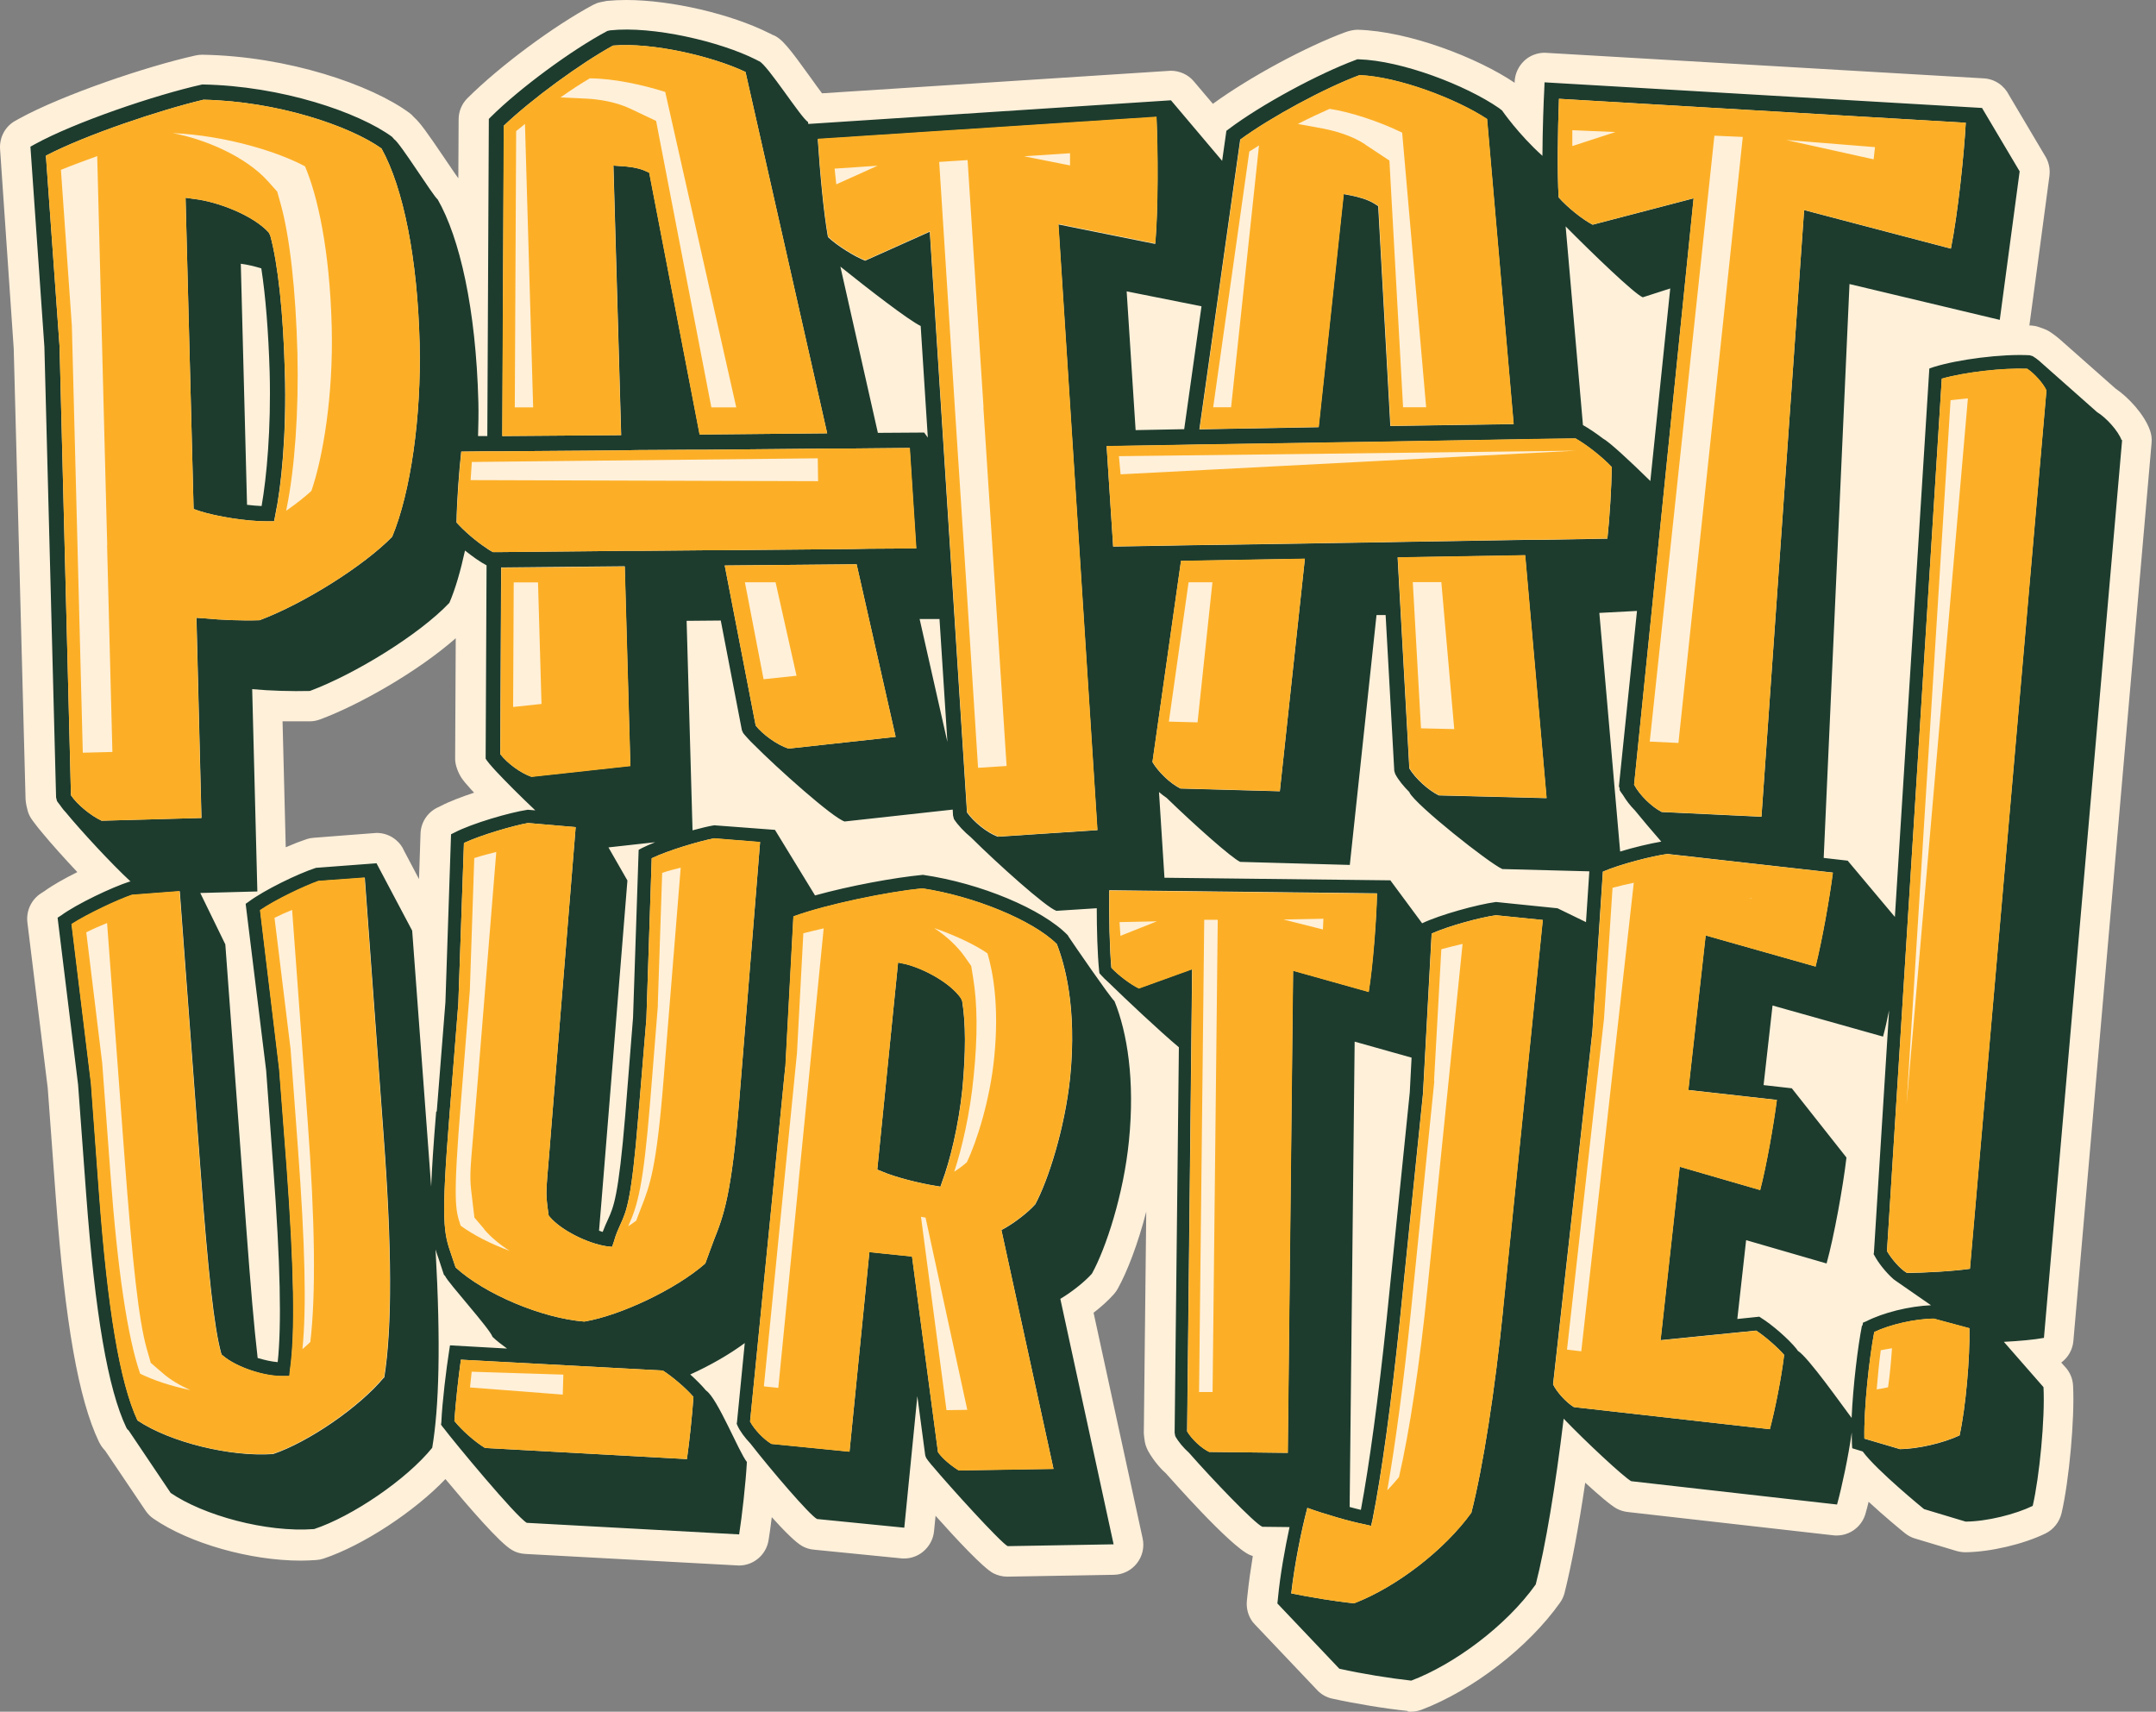
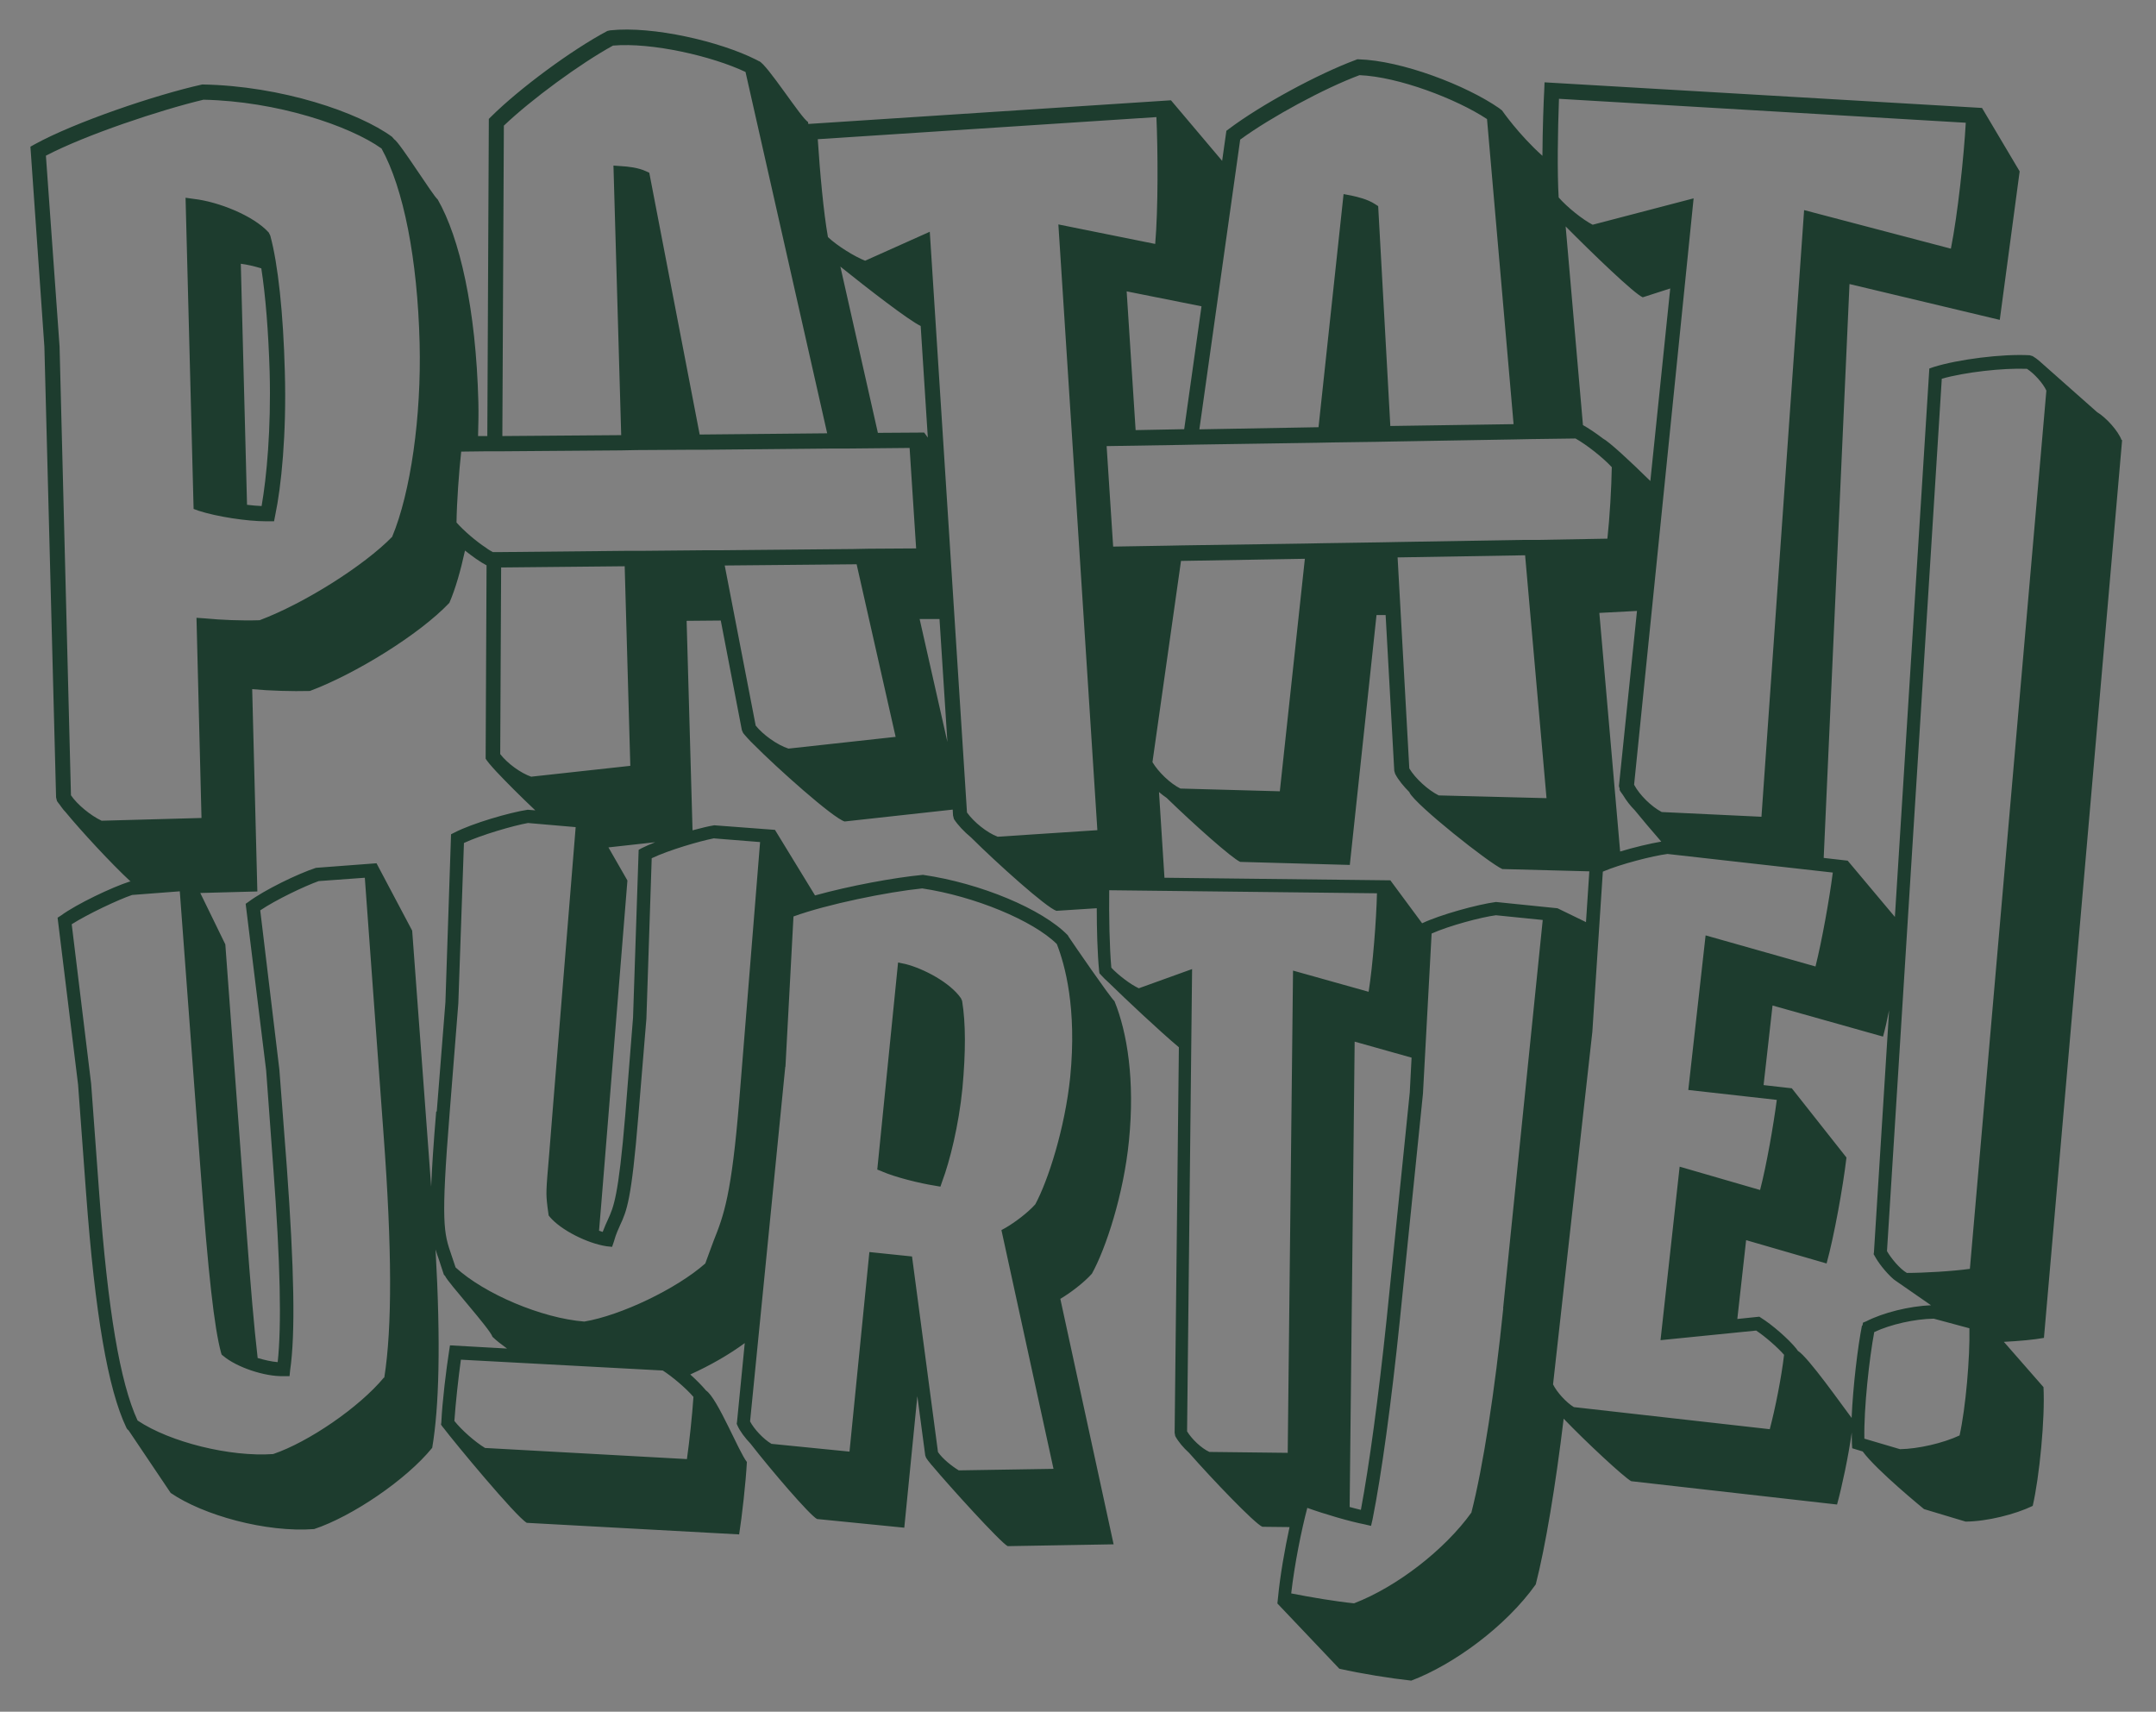
<svg xmlns="http://www.w3.org/2000/svg" width="359" height="285" viewBox="0 0 359 285" fill="none">
  <rect x="0" y="0" width="359" height="285" fill="#808080" stroke="none" />
-   <path d="M234.388 284.873C230.697 284.492 225.769 283.68 221.826 282.817C220.865 282.614 219.981 282.106 219.298 281.37L208.986 270.505C208.834 270.353 208.708 270.2 208.582 270.048C207.823 269.033 207.495 267.763 207.621 266.52L207.722 265.555C207.95 263.346 208.278 261.113 208.607 259.082C208.43 259.031 208.278 258.955 208.127 258.904C204.816 257.482 194.579 245.78 194.124 245.298C193.568 244.841 192.203 243.419 191.192 241.617C190.94 241.134 190.737 240.627 190.636 240.094C190.586 239.789 190.459 238.9 190.459 238.57L190.864 201.736C189.474 207.143 187.679 211.764 186.112 214.581C185.935 214.886 185.733 215.191 185.48 215.47C184.494 216.587 183.281 217.653 182.093 218.567L190.257 256.112C190.586 257.584 190.232 259.132 189.297 260.3C188.361 261.493 186.946 262.179 185.455 262.204C185.455 262.204 167.737 262.509 167.712 262.509C166.903 262.509 166.119 262.306 165.412 261.95C163.743 261.087 159.245 256.264 155.782 252.38L155.529 254.944C155.403 256.264 154.746 257.482 153.709 258.346C152.825 259.082 151.687 259.488 150.55 259.488C150.398 259.488 150.221 259.488 150.044 259.462L135.511 258.016C134.854 257.965 134.222 257.762 133.641 257.457C132.503 256.848 130.557 254.868 128.51 252.608C128.333 254.055 128.156 255.375 127.979 256.416C127.6 258.879 125.477 260.656 123.051 260.656C122.949 260.656 87.438 258.726 87.438 258.726C86.654 258.676 85.896 258.472 85.239 258.066C83.192 256.899 77.985 250.831 74.168 246.262C69.012 251.669 60.419 257.33 53.847 259.513C53.468 259.64 53.064 259.716 52.659 259.742C51.825 259.792 50.966 259.843 50.106 259.843C41.639 259.843 31.555 256.975 25.564 252.862C25.034 252.507 24.604 252.05 24.25 251.542L17.527 241.566C17.249 241.261 16.996 240.957 16.819 240.677C16.743 240.55 16.541 240.17 16.465 240.043C13.078 232.935 10.854 220.395 9.287 199.325L7.947 181.149L4.561 153.581C4.333 151.651 5.218 149.773 6.835 148.732L7.391 148.377C8.706 147.412 10.728 146.27 12.876 145.204C10.652 142.843 8.453 140.38 7.012 138.629C6.911 138.527 6.658 138.197 6.38 137.867C6.38 137.867 6.052 137.436 6.027 137.41C5.546 136.801 5.319 136.471 5.117 136.166C4.864 135.735 4.662 135.278 4.561 134.796L4.409 134.161C4.333 133.806 4.283 133.45 4.257 133.069L2.286 58.056L0.011 24.827C-0.115 22.898 0.845 21.07 2.513 20.131L3.246 19.724C10.425 15.79 24.402 11.043 32.54 9.24C32.894 9.164 33.248 9.113 33.627 9.113H33.703C47.983 9.342 61.834 14.14 68.153 18.785C68.431 18.988 68.709 19.242 68.936 19.521C69.973 20.435 71.135 22.085 73.992 26.299C74.952 27.695 75.811 29.015 76.317 29.675L76.367 19.877C76.367 18.557 76.898 17.287 77.808 16.373C83.318 10.89 92.341 4.239 98.761 0.812C99.165 0.609 99.57 0.432 100.025 0.355C100.202 0.305 100.859 0.178 101.036 0.152C102.072 0.051 103.159 0 104.296 0C111.753 0 121.761 2.335 128.106 5.534C128.282 5.61 128.459 5.686 128.611 5.788C130.153 6.321 131.467 8.047 135.031 12.997C135.713 13.937 136.345 14.85 136.876 15.536C136.876 15.536 194.756 11.779 194.933 11.779C196.374 11.779 197.814 12.388 198.775 13.53L201.96 17.287C208.101 12.819 217.428 7.793 224.025 5.356C224.581 5.153 225.415 4.95 226.021 4.95C234.666 5.179 246.14 9.672 252.207 13.784V13.607C252.257 12.261 252.864 10.992 253.849 10.078C254.759 9.24 255.973 8.783 257.211 8.783C257.312 8.783 330.332 13.048 330.332 13.048C332.177 13.149 333.744 14.267 334.528 15.84L340.594 26.071C341.175 27.035 341.403 28.178 341.251 29.32C341.251 29.32 337.94 54.147 337.915 54.197H338.243C338.648 54.223 339.027 54.299 339.406 54.426C339.785 54.553 340.695 54.858 341.023 55.061C341.63 55.416 342.287 55.898 342.97 56.482L352.246 64.682C354.419 66.154 357.048 68.997 357.983 71.612C358.236 72.297 358.337 73.033 358.261 73.769L345.244 223.263C345.118 224.735 344.36 226.03 343.222 226.868L343.955 227.68C344.714 228.543 345.143 229.609 345.194 230.752C345.472 236.21 344.537 246.516 343.273 251.948C342.919 253.421 341.933 254.665 340.594 255.325C336.878 257.127 331.419 258.396 327.299 258.447H327.248C326.768 258.447 326.288 258.371 325.808 258.244L318.882 256.162C318.25 255.985 317.669 255.655 317.164 255.249C316.38 254.614 313.726 252.431 311.148 250.045C310.971 250.73 310.82 251.39 310.643 251.974C310.036 254.182 308.039 255.655 305.84 255.655C305.663 255.655 305.461 255.655 305.284 255.629L271.011 251.745C270.354 251.669 269.722 251.466 269.166 251.161C268.155 250.603 266.158 248.877 263.959 246.871C262.873 254.258 261.659 260.656 260.522 265.2C260.37 265.783 260.118 266.367 259.739 266.875C254.481 274.287 245.231 281.421 236.713 284.67C236.157 284.873 235.55 285 234.944 285C234.767 285 234.615 285 234.438 284.975L234.388 284.873ZM69.77 146.346L70.023 138.806C70.074 136.979 71.135 135.303 72.778 134.491L73.41 134.186C74.8 133.45 76.822 132.689 78.945 131.978C78.945 131.978 78.465 131.47 78.44 131.445C77.606 130.531 77.075 129.871 76.847 129.515C76.291 128.678 75.786 127.383 75.786 126.368L75.887 106.263C69.568 111.822 59.787 117.381 53.266 119.793C52.76 119.971 52.204 120.098 51.648 120.098H49.424C48.641 120.098 47.832 120.098 47.048 120.098L47.579 141.066C48.868 140.507 50.056 140.05 51.042 139.72C51.421 139.593 51.8 139.517 52.204 139.492C52.204 139.492 62.491 138.68 62.719 138.68C63.932 138.68 65.069 139.111 65.954 139.873C66.535 140.355 66.99 140.964 67.293 141.675L69.745 146.32L69.77 146.346Z" fill="#FFF0DA" />
  <path d="M353.257 73.262C352.726 71.764 350.678 69.505 349.187 68.616L339.785 60.29C339.785 60.29 339.734 60.239 339.709 60.214C339.279 59.833 338.85 59.528 338.471 59.3L337.965 59.148C333.365 58.894 326.06 59.833 321.991 61.102L321.258 61.356L315.521 152.667L307.66 143.3L303.667 142.843L307.963 47.293L332.986 53.258L336.297 28.533L330.029 17.973L257.186 13.708L257.135 15.003C257.034 16.805 256.857 21.374 256.832 25.944C252.838 22.364 250.083 18.354 250.083 18.354C250.083 18.354 250.083 18.354 250.058 18.354L249.603 17.998C244.144 14.216 233.427 10.078 226.198 9.875H225.996L225.743 9.976C219.45 12.312 209.972 17.44 204.613 21.476L204.209 21.78L203.501 26.781L194.984 16.703H194.908L134.601 20.638L134.525 20.283C133.464 19.75 127.726 10.687 126.387 10.18C126.387 10.18 126.387 10.18 126.362 10.18L125.881 9.926C119.942 6.93 108.77 4.29 101.592 5.052L101.137 5.153C95.197 8.301 86.503 14.723 81.751 19.445L81.397 19.8L81.144 72.602H79.603C79.653 70.723 79.704 68.819 79.653 66.915C79.249 51.38 76.544 39.601 72.879 33.204C72.146 32.671 66.586 23.735 65.625 23.177L65.272 22.771C59.761 18.734 46.922 14.292 33.678 14.063C25.792 15.815 12.396 20.384 5.799 24.014L5.066 24.421L7.391 57.751L9.338 132.765L9.489 133.374C9.641 133.602 9.843 133.856 10.02 134.085C10.121 134.212 10.172 134.288 10.273 134.44C10.475 134.719 10.677 134.973 10.93 135.227C13.432 138.273 18.487 143.757 21.748 146.777H21.596C18.664 147.717 12.775 150.509 10.146 152.438L9.59 152.794L13.002 180.591L14.342 198.766C15.833 218.795 17.956 231.234 21.04 237.707L21.192 237.961L21.419 238.164L28.42 248.572C33.829 252.278 44.293 255.198 52.305 254.588C58.599 252.507 67.673 246.364 71.969 241.058C73.107 234.306 73.41 223.822 72.525 208.032C72.677 208.59 72.879 209.124 73.082 209.707C73.284 210.393 73.537 211.053 73.814 211.941L73.916 212.246L74.118 212.449C74.497 213.464 81.599 221.258 82.004 222.578C82.686 223.238 83.52 223.872 84.43 224.532L74.927 223.999L74.775 224.989C74.32 227.883 73.638 233.366 73.486 236.844L73.435 237.2L73.688 237.555C73.688 237.555 73.814 237.682 73.84 237.733C75.558 240.017 85.871 252.482 87.716 253.548L123.076 255.477C123.556 252.431 124.188 246.795 124.365 243.419C123.025 241.744 119.487 232.833 117.591 231.539L117.515 231.463C116.858 230.676 115.923 229.736 114.937 228.848C118.248 227.35 121.433 225.522 124.011 223.619L122.722 236.743L122.671 237.047L122.772 237.301C123.202 238.291 124.036 239.383 124.971 240.373C128.409 244.79 134.778 252.228 136.042 252.913L150.575 254.36L152.749 232.453L154.063 242.327L154.215 242.734C154.341 242.962 154.67 243.368 155.125 243.927C155.125 243.952 155.175 243.977 155.201 244.003C158.132 247.506 166.574 256.797 167.788 257.432L185.43 257.127L176.558 216.257C178.277 215.241 180.501 213.541 181.815 212.068C184.141 207.88 187.098 198.868 187.982 189.958C188.993 179.88 187.704 171.934 185.581 166.705C184.57 165.664 178.934 157.439 177.973 156.018L177.796 155.713C173.576 151.372 163.314 147.057 153.684 145.66C148.882 146.117 141.476 147.488 135.713 149.087L129.041 138.172L118.931 137.41C117.945 137.563 116.656 137.893 115.316 138.248L114.331 103.369L120.017 103.318L123.531 121.57L123.733 122.027C123.859 122.23 124.188 122.56 124.491 122.915C124.794 123.245 125.098 123.575 125.452 123.905C129.395 127.891 138.721 136.217 140.642 136.776L158.638 134.796L158.688 135.76L158.84 136.369C159.523 137.41 160.534 138.476 161.671 139.416C166.094 143.807 174.182 151.068 175.901 151.651L182.624 151.22C182.624 154.495 182.725 158.785 183.028 161.755L183.079 162.059C183.079 162.085 183.18 162.161 183.205 162.186L183.332 162.339C183.686 162.745 184.141 163.176 184.646 163.633C187.452 166.375 193.088 171.68 196.298 174.371L195.59 238.545L195.691 239.104C196.222 240.068 197.056 241.058 197.991 241.896C201.757 246.186 208.885 253.649 210.199 254.208L214.723 254.258C213.94 257.914 213.156 262.28 212.803 266.012L212.701 266.976L223.014 277.841C226.754 278.679 231.506 279.441 234.994 279.821C242.021 277.156 250.741 270.81 255.72 263.803C257.337 257.508 259.006 247.481 260.37 236.21C264.061 240.068 270.405 245.958 271.618 246.618L305.891 250.501C306.725 247.455 307.761 242.581 308.343 238.494C308.343 239.154 308.343 239.789 308.368 240.347L308.418 241.134L310.162 241.667C312.488 244.841 320.374 251.263 320.374 251.263L327.299 253.345C330.888 253.319 335.589 252.126 338.471 250.73C339.583 245.958 340.543 236.159 340.265 230.955L333.668 223.415C336.145 223.289 338.723 223.06 340.341 222.755L353.358 73.262H353.257ZM259.587 16.45L327.324 20.435C327.021 25.969 325.985 35.717 324.847 41.403L300.406 34.981L293.304 135.989L276.698 135.202C275.005 134.313 273.033 132.409 272.098 130.658L282.006 33.026L265.198 37.418C263.555 36.58 260.977 34.524 259.536 32.874C259.284 28.685 259.385 21.958 259.587 16.475V16.45ZM269.672 131.419V131.495C269.747 131.699 269.975 132.003 270.253 132.384C270.784 133.272 271.441 134.136 272.224 134.923C273.463 136.446 275.005 138.273 276.622 140.126C274.701 140.456 272.123 141.066 269.773 141.777L266.31 102.049L272.578 101.719L269.571 130.886L269.722 131.419H269.672ZM266.841 72.957C265.703 72.094 264.566 71.332 263.58 70.774L260.699 37.697C265.147 42.19 272.123 48.917 273.539 49.501L278.114 48.029L274.802 80.09C271.441 76.79 267.978 73.566 266.866 72.983L266.841 72.957ZM206.534 23.227C211.64 19.496 220.511 14.698 226.375 12.515C232.82 12.769 242.501 16.45 247.606 19.826L252.03 70.622L231.506 70.926L229.484 34.321L228.928 33.965C227.74 33.178 225.996 32.772 225.061 32.569L223.721 32.315L219.551 71.129L199.71 71.485L206.509 23.227H206.534ZM200.064 50.999L197.183 71.459L189.094 71.612L187.603 48.511L200.064 50.999ZM83.874 20.943C88.474 16.551 96.613 10.586 102.072 7.59C108.517 7.032 118.577 9.342 124.137 11.982L137.735 72.145L116.504 72.348L108.113 28.762L107.557 28.508C106.268 27.898 104.473 27.721 103.538 27.67L102.148 27.568L103.437 72.45L83.647 72.602L83.899 20.943H83.874ZM16.92 136.649C15.126 135.811 12.851 133.958 11.815 132.409L9.919 57.701L7.644 25.918C14.292 22.441 26.727 18.303 33.88 16.602C46.138 16.856 58.22 20.943 63.528 24.725C67.192 31.351 69.518 43.104 69.872 57.142C70.175 69.353 68.38 81.994 65.297 89.381C60.646 94.154 50.713 100.449 43.232 103.267C40.199 103.369 36.736 103.216 34.158 102.963L32.717 102.861L33.551 136.192L16.945 136.649H16.92ZM63.932 229.356C59.812 234.331 51.345 240.119 45.481 242.099C38.379 242.607 28.319 240.144 22.91 236.514C19.979 230.193 17.956 218.135 16.516 198.665L15.176 180.438L11.941 153.885C14.62 152.184 19.675 149.798 22 149.011L29.937 148.402L33.349 194.222C34.689 212.347 35.674 221.029 36.812 225.243L36.913 225.548L37.166 225.751C39.339 227.604 44.015 229.229 47.276 229.127H48.211L48.312 228.137C49.197 222.07 48.994 211.307 47.756 194.273L46.517 178.077L43.333 151.575C45.911 149.824 50.713 147.539 53.064 146.701L60.747 146.143L63.881 189.069C65.272 207.804 65.322 221.004 63.983 229.406L63.932 229.356ZM72.627 185.109C72.172 190.542 71.919 194.527 71.793 197.573L68.633 154.951L62.719 143.782V143.731L52.609 144.493C49.576 145.483 44.04 148.174 41.412 150.128L40.906 150.484L44.318 178.23L45.506 194.426C46.694 210.367 46.897 220.725 46.239 226.792C45.203 226.716 44.04 226.436 42.903 226.106C42.296 220.902 41.715 213.998 41.033 204.808L37.519 157.236L33.349 148.681L42.852 148.427L41.993 114.741C44.95 115.02 48.641 115.122 51.598 115.046C59.079 112.253 69.796 105.679 74.826 100.373C75.837 98.038 76.696 95.017 77.429 91.666C78.642 92.631 79.906 93.545 81.018 94.128L80.866 126.317L81.069 126.622C81.245 126.875 81.599 127.307 82.079 127.84C82.256 128.043 82.408 128.221 82.61 128.424C84.177 130.099 86.629 132.562 89.131 134.923L87.868 134.821C84.835 135.278 78.591 137.106 75.71 138.603L75.104 138.908L74.168 166.857L72.728 185.033L72.627 185.109ZM101.314 141.091L109.099 140.228C108.29 140.558 107.506 140.888 106.9 141.193L106.344 141.497L105.408 169.446L104.119 185.591C102.982 199.249 102.173 200.975 101.238 203.031C100.985 203.59 100.682 204.224 100.353 205.113C100.151 205.062 99.949 204.96 99.747 204.91C99.924 202.65 100.227 199.376 100.631 194.146L104.473 146.6L101.314 141.091ZM88.499 129.338C86.705 128.729 84.481 127.104 83.293 125.555L83.444 94.484L104.018 94.281L104.954 127.51L88.499 129.312V129.338ZM115.468 232.58C115.266 235.626 114.786 240.094 114.381 242.937L80.765 241.084C79.122 240.094 76.898 238.139 75.66 236.59C75.862 233.595 76.342 229.229 76.746 226.385L110.362 228.188C111.904 229.178 114.179 231.082 115.468 232.58ZM130.785 177.646L132.124 152.591C137.685 150.56 147.795 148.504 153.558 147.92C162.227 149.214 172.008 153.251 175.977 157.185C177.316 160.612 179.338 167.847 178.201 179.347C177.316 187.876 174.536 196.532 172.388 200.518C171.099 201.965 168.925 203.564 167.484 204.402L166.751 204.808L175.421 244.561L159.649 244.815C158.512 244.13 156.97 242.911 156.186 241.769L151.864 209.2L144.762 208.464L141.451 241.693L128.459 240.398C127.12 239.611 125.578 237.961 124.896 236.667L130.759 177.595L130.785 177.646ZM118.931 139.593L126.564 140.203L123.101 183.129C121.812 198.969 120.523 202.346 118.83 206.585C118.425 207.727 117.945 208.92 117.439 210.367C112.637 214.607 103.361 219.024 97.295 220.039C90.193 219.481 80.639 215.419 75.862 211.027C75.609 210.241 75.407 209.631 75.179 208.997C73.89 205.265 73.385 203.767 74.876 185.236L76.317 167.06L77.252 140.355C80.133 139.01 85.492 137.461 87.918 137.029L95.855 137.715L92.139 183.484C91.836 187.165 91.633 189.907 91.457 192.014C90.9 198.487 90.9 198.639 91.153 200.873L91.356 202.371L91.558 202.625C93.403 204.808 97.801 207.017 100.985 207.499L101.92 207.6L102.224 206.712C102.578 205.417 102.957 204.681 103.26 203.97C104.347 201.635 105.156 199.833 106.293 185.795L107.633 169.599L108.517 142.893C111.348 141.548 116.454 140.05 118.931 139.568V139.593ZM131.29 124.641C129.395 124.032 127.019 122.306 125.831 120.808L120.675 94.154L142.639 93.951L149.134 122.687L131.29 124.641ZM144.635 91.361L142.057 91.412L120.194 91.615H117.616L106.495 91.717H103.917L83.495 91.92H82.054C81.7 91.717 81.321 91.514 80.967 91.234C79.223 90.092 77.201 88.341 76.013 86.995C76.064 83.568 76.418 78.618 76.797 75.191L81.018 75.14H83.546L103.437 74.988L106.015 74.937L114.406 74.886H116.934L138.266 74.683H140.844L151.46 74.582L152.547 91.311L144.61 91.361H144.635ZM139.909 44.373C144.585 48.13 151.359 53.36 153.305 54.274L154.493 72.856L153.886 72.018L146.177 72.069L139.934 44.399L139.909 44.373ZM156.439 103.064L157.753 123.525L153.128 103.064H156.439ZM176.229 37.316L182.725 138.223L166.119 139.314C164.325 138.629 162.151 136.877 161.014 135.278L154.821 38.586L144.054 43.409C142.31 42.723 139.454 40.972 137.862 39.474C137.129 35.387 136.522 28.609 136.168 23.177L192.557 19.496C192.81 25.03 192.86 34.828 192.355 40.616L176.229 37.367V37.316ZM184.267 74.277L196.803 74.074L199.381 74.023L219.324 73.719L221.851 73.668L229.13 73.566L231.708 73.516L252.333 73.16L254.86 73.109L262.342 73.008C264.187 74.049 266.816 76.105 268.383 77.78C268.332 81.157 268.029 86.259 267.65 89.686L256.301 89.889H253.774L232.644 90.245L230.065 90.295L220.057 90.448L217.529 90.498L197.006 90.803L194.428 90.854L185.354 91.006L184.267 74.277ZM231.557 146.574L193.897 146.143L192.987 131.876C193.417 132.232 193.821 132.562 194.251 132.841C198.8 137.258 205.094 142.868 206.509 143.503L224.758 144.01L229.206 102.404H230.723L232.163 128.348L232.315 128.855C232.846 129.871 233.705 130.912 234.691 131.902V131.952C235.727 134.034 247.96 143.731 250.159 144.696L264.642 145.077L264.086 153.53L259.334 151.22C259.334 151.22 259.309 151.22 259.284 151.22L249.098 150.179C246.014 150.585 239.771 152.311 236.839 153.708H236.789L231.531 146.6L231.557 146.574ZM235.045 176.072L234.741 181.911L230.874 219.811C229.535 232.605 227.993 243.977 226.603 251.39C226.047 251.263 225.39 251.085 224.732 250.908L225.566 173.432L235.045 176.097V176.072ZM191.9 126.875L196.652 93.392L217.276 93.037L213.106 131.749L196.551 131.292C194.857 130.455 192.886 128.551 191.9 126.901V126.875ZM232.719 92.808L253.95 92.453L257.514 132.892L239.569 132.435C237.774 131.546 235.651 129.592 234.666 127.942L232.719 92.834V92.808ZM214.42 241.896L201.378 241.744C200.039 241.134 198.446 239.611 197.663 238.317L198.497 161.349L189.625 164.547C188.286 163.938 186.213 162.364 185.05 161.12C184.747 157.795 184.646 152.514 184.697 148.224L229.282 148.732C229.181 153.073 228.6 160.689 227.892 165.131L215.305 161.602L214.42 241.845V241.896ZM250.311 217.831C248.921 231.539 246.949 244.231 245.003 251.847C240.58 258.016 232.593 264.21 225.465 266.951C222.432 266.646 218.363 265.961 215.001 265.301C215.558 260.427 216.695 254.792 217.681 251.06C220.562 252.101 224.834 253.345 227.209 253.802L228.296 254.055L228.549 252.964C230.04 245.501 231.683 233.493 233.073 219.988L236.94 182.088L238.381 155.434C241.262 154.139 246.671 152.692 249.098 152.388L256.882 153.174L250.286 217.831H250.311ZM294.694 237.961L262.064 234.28C260.775 233.493 259.233 231.793 258.601 230.498L265.147 171.782L266.891 145.127C269.773 143.883 275.232 142.487 277.659 142.183L305.183 145.28C304.627 149.621 303.389 156.576 302.302 160.917L284.003 155.738L281.121 181.479L295.857 183.129C295.301 187.368 294.163 193.943 293.076 198.132L279.681 194.248L276.496 223.136L292.419 221.537C293.86 222.476 295.933 224.279 297.07 225.573C296.615 229.457 295.579 234.585 294.694 237.936V237.961ZM310.036 220.725C309.354 224.152 308.545 230.777 308.317 236.083C306.776 234.052 301.089 225.954 299.37 224.913L299.117 224.558C297.828 222.959 295.098 220.572 293.253 219.43L292.95 219.227L289.285 219.608L290.751 206.483L304.147 210.367C305.385 205.925 306.902 197.523 307.458 192.725L298.359 181.2L293.658 180.667L295.149 167.416L313.549 172.594C313.878 171.401 314.232 169.853 314.56 168.203L312.033 208.514L311.982 208.819L312.134 209.073C312.69 210.139 313.954 211.814 315.319 213.007L315.394 213.058C315.521 213.16 315.622 213.211 315.748 213.312L321.536 217.323C317.922 217.475 313.575 218.541 310.718 220.014L310.213 220.217L310.112 220.725H310.036ZM326.288 239.002C323.508 240.297 319.388 241.236 316.38 241.287L310.44 239.535C310.339 234.407 311.275 226.081 312.083 221.791C314.813 220.496 318.832 219.608 321.991 219.557L327.931 221.156C328.032 226.03 327.324 234.356 326.288 239.027V239.002ZM328.032 211.256C325.201 211.662 320.298 211.941 317.517 211.941C316.33 211.256 314.889 209.504 314.206 208.311L323.331 63.057C327.198 61.965 333.441 61.255 337.51 61.407C338.749 62.194 340.24 63.895 340.745 65.037L328.007 211.281L328.032 211.256ZM44.243 86.792H45.633L45.835 85.751C46.821 81.08 47.731 72.348 47.427 61.889C47.175 52.167 46.29 43.916 45.001 39.22L44.748 38.712C42.17 35.869 36.306 33.585 32.338 33.128L30.897 32.925L32.237 84.736L33.071 85.04C36.104 86.031 41.159 86.792 44.268 86.792H44.243ZM43.51 44.678C44.217 49.222 44.698 55.213 44.9 61.94C45.153 71.459 44.394 79.481 43.56 84.254C42.852 84.228 42.018 84.152 41.134 84.05L40.097 43.916C41.134 44.043 42.322 44.323 43.51 44.678ZM146.86 195.035L146.076 194.73L149.539 160.257L150.777 160.511C153.861 161.298 158.208 163.608 160.003 166.197L160.205 166.654C160.812 170.386 160.812 175.133 160.256 181.2C159.649 187.368 158.132 193.41 156.894 196.685L156.591 197.573L155.706 197.421C153.128 197.015 149.109 196.025 146.834 195.035H146.86Z" fill="#1D3C2E" />
-   <path d="M118.83 206.585C118.425 207.727 117.945 208.92 117.439 210.367C112.637 214.607 103.361 219.024 97.295 220.039C90.193 219.481 80.639 215.419 75.862 211.027C75.609 210.241 75.407 209.631 75.179 208.997C73.89 205.265 73.385 203.767 74.876 185.236L76.317 167.06L77.252 140.355C80.133 139.01 85.492 137.461 87.918 137.029L95.855 137.715L92.139 183.484C91.836 187.165 91.633 189.907 91.457 192.014C90.9 198.487 90.9 198.639 91.153 200.873L91.356 202.371L91.558 202.625C93.403 204.808 97.801 207.017 100.985 207.499L101.92 207.6L102.224 206.712C102.578 205.417 102.957 204.681 103.26 203.97C104.347 201.635 105.156 199.833 106.293 185.795L107.633 169.599L108.517 142.893C111.348 141.548 116.454 140.05 118.931 139.568L126.564 140.177L123.101 183.104C121.812 198.944 120.523 202.32 118.83 206.56V206.585ZM166.751 204.833L175.421 244.587L159.649 244.841C158.512 244.155 156.97 242.937 156.186 241.794L151.864 209.225L144.762 208.489L141.451 241.718L128.459 240.424C127.12 239.637 125.578 237.987 124.896 236.692L130.759 177.62L132.099 152.565C137.66 150.534 147.77 148.478 153.532 147.894C162.202 149.189 171.983 153.225 175.951 157.16C177.291 160.587 179.313 167.822 178.176 179.321C177.291 187.851 174.511 196.507 172.362 200.493C171.073 201.94 168.9 203.539 167.459 204.377L166.726 204.783L166.751 204.833ZM160.205 166.679L160.003 166.222C158.208 163.633 153.861 161.298 150.777 160.536L149.539 160.282L146.076 194.756L146.86 195.06C149.134 196.05 153.153 197.015 155.731 197.446L156.616 197.599L156.919 196.71C158.158 193.461 159.649 187.394 160.281 181.225C160.837 175.158 160.837 170.411 160.23 166.679H160.205ZM110.362 228.188L76.746 226.385C76.342 229.229 75.862 233.57 75.66 236.59C76.898 238.139 79.122 240.119 80.765 241.084L114.381 242.937C114.786 240.094 115.266 235.626 115.468 232.58C114.179 231.082 111.904 229.153 110.362 228.188ZM137.735 72.145L124.137 11.982C118.577 9.342 108.517 7.006 102.072 7.59C96.613 10.586 88.474 16.551 83.874 20.943L83.621 72.602L103.412 72.45L102.123 27.568L103.513 27.67C104.448 27.721 106.243 27.873 107.532 28.508L108.088 28.762L116.479 72.348L137.71 72.145H137.735ZM81.043 75.14L76.822 75.191C76.468 78.618 76.089 83.568 76.039 86.995C77.227 88.341 79.223 90.092 80.993 91.234C81.347 91.488 81.726 91.691 82.079 91.92H83.52L103.942 91.717H106.521L117.642 91.615H120.22L142.083 91.412L144.661 91.361L152.597 91.311L151.51 74.582L140.895 74.683H138.317L116.984 74.886H114.457L106.066 74.937L103.488 74.988L83.596 75.14H81.043ZM120.675 94.154L125.831 120.808C127.019 122.306 129.395 124.007 131.29 124.641L149.134 122.687L142.639 93.951L120.675 94.154ZM201.403 241.744L214.445 241.896L215.33 161.653L227.917 165.182C228.65 160.739 229.206 153.124 229.307 148.783L184.722 148.275C184.671 152.565 184.772 157.845 185.076 161.171C186.264 162.415 188.311 163.963 189.651 164.598L198.522 161.399L197.688 238.367C198.472 239.662 200.064 241.16 201.403 241.794V241.744ZM337.51 61.382C333.441 61.229 327.198 61.94 323.331 63.032L314.206 208.286C314.889 209.479 316.33 211.231 317.517 211.916C320.298 211.916 325.201 211.662 328.032 211.231L340.771 64.986C340.265 63.844 338.749 62.143 337.535 61.356L337.51 61.382ZM327.931 221.131L321.991 219.531C318.857 219.582 314.838 220.471 312.083 221.765C311.249 226.055 310.339 234.407 310.44 239.51L316.38 241.261C319.363 241.21 323.482 240.271 326.288 238.977C327.324 234.306 328.032 225.979 327.931 221.105V221.131ZM277.684 142.183C275.257 142.487 269.798 143.883 266.917 145.127L265.173 171.782L258.626 230.498C259.233 231.793 260.8 233.493 262.089 234.28L294.719 237.961C295.604 234.585 296.615 229.483 297.095 225.599C295.958 224.304 293.91 222.502 292.445 221.562L276.521 223.162L279.706 194.273L293.102 198.157C294.189 193.969 295.326 187.394 295.882 183.154L281.147 181.504L284.028 155.764L302.327 160.942C303.414 156.601 304.652 149.646 305.208 145.305L277.684 142.208V142.183ZM245.003 251.847C246.949 244.231 248.921 231.564 250.311 217.831L256.908 153.174L249.123 152.388C246.697 152.692 241.288 154.139 238.406 155.434L236.966 182.088L233.098 219.988C231.708 233.493 230.065 245.501 228.574 252.964L228.321 254.055L227.235 253.802C224.859 253.345 220.587 252.101 217.706 251.06C216.72 254.792 215.583 260.427 215.027 265.301C218.388 265.986 222.458 266.646 225.491 266.951C232.593 264.21 240.605 257.99 245.028 251.847H245.003ZM63.932 229.356C65.272 220.978 65.221 207.778 63.831 189.018L60.697 146.092L53.013 146.65C50.637 147.488 45.86 149.747 43.282 151.524L46.467 178.027L47.705 194.222C48.944 211.256 49.146 222.019 48.261 228.086L48.16 229.076H47.225C43.99 229.178 39.289 227.579 37.115 225.7L36.862 225.497L36.761 225.192C35.624 221.004 34.638 212.297 33.298 194.172L29.886 148.351L21.95 148.961C19.625 149.747 14.57 152.108 11.89 153.834L15.126 180.387L16.465 198.614C17.906 218.085 19.928 230.143 22.86 236.463C28.269 240.094 38.328 242.581 45.431 242.048C51.294 240.094 59.761 234.28 63.881 229.305L63.932 229.356ZM327.324 20.435L259.587 16.45C259.385 21.933 259.284 28.66 259.536 32.849C260.977 34.498 263.555 36.58 265.198 37.392L282.006 33.001L272.098 130.632C273.033 132.384 274.979 134.313 276.698 135.176L293.304 135.963L300.406 34.956L324.847 41.378C325.985 35.692 327.021 25.944 327.324 20.41V20.435ZM239.594 132.409L257.54 132.866L253.976 92.428L232.745 92.783L234.691 127.891C235.677 129.541 237.774 131.521 239.594 132.384V132.409ZM65.272 89.381C60.621 94.154 50.688 100.449 43.206 103.267C40.173 103.369 36.711 103.216 34.133 102.962L32.692 102.861L33.526 136.192L16.92 136.649C15.126 135.811 12.851 133.958 11.815 132.409L9.919 57.701L7.644 25.918C14.292 22.441 26.727 18.303 33.88 16.602C46.138 16.856 58.22 20.943 63.528 24.725C67.192 31.351 69.518 43.104 69.872 57.142C70.175 69.353 68.38 81.994 65.297 89.381L65.272 89.381ZM47.427 61.889C47.175 52.167 46.29 43.916 45.001 39.22L44.748 38.712C42.17 35.869 36.306 33.585 32.338 33.128L30.897 32.925L32.237 84.736L33.071 85.04C36.104 86.031 41.159 86.792 44.268 86.792H45.658L45.86 85.751C46.846 81.08 47.756 72.348 47.453 61.889H47.427ZM196.803 74.049L184.267 74.252L185.354 90.981L194.428 90.828L197.006 90.778L217.529 90.473L220.057 90.422L230.065 90.27L232.644 90.219L253.774 89.864H256.301L267.65 89.661C268.003 86.234 268.332 81.131 268.383 77.755C266.841 76.105 264.212 74.023 262.342 72.983L254.86 73.084L252.333 73.135L231.708 73.49L229.13 73.541L221.851 73.643L219.324 73.693L199.381 73.998L196.803 74.049ZM196.551 131.267L213.106 131.724L217.276 93.011L196.652 93.367L191.9 126.85C192.886 128.5 194.832 130.429 196.551 131.242V131.267ZM252.055 70.596L247.632 19.8C242.526 16.424 232.846 12.769 226.401 12.489C220.537 14.673 211.665 19.471 206.56 23.202L199.761 71.459L219.602 71.104L223.772 32.29L225.112 32.544C226.047 32.747 227.791 33.153 228.979 33.94L229.535 34.295L231.557 70.901L252.08 70.596H252.055ZM166.145 139.289L182.75 138.197L176.255 37.291L192.38 40.54C192.886 34.752 192.835 24.954 192.582 19.42L136.194 23.101C136.547 28.533 137.179 35.311 137.887 39.398C139.479 40.896 142.31 42.647 144.079 43.333L154.847 38.509L161.039 135.202C162.176 136.801 164.35 138.578 166.145 139.238V139.289ZM83.47 94.509L83.318 125.581C84.506 127.129 86.73 128.728 88.525 129.363L104.979 127.561L104.044 94.332L83.47 94.535V94.509Z" fill="#FCAF26" />
-   <path d="M291.307 149.595H291.661V149.646L291.307 149.595ZM274.727 123.474L279.478 123.702L290.195 22.796L285.469 22.593L274.701 123.499L274.727 123.474ZM261.811 21.679C261.811 22.567 261.811 23.456 261.811 24.319L268.989 21.984L261.811 21.679ZM311.982 26.528L312.21 24.497L297.424 23.304L311.982 26.528ZM87.413 20.638C86.907 21.044 86.427 21.451 85.947 21.831L85.719 67.829H88.777L87.413 20.638ZM104.852 18.049L109.25 20.131L118.45 67.829H122.596L110.767 15.307C106.925 14.089 102.047 13.048 98.205 13.048C96.689 13.937 95.02 15.028 93.327 16.221L97.7 16.424C99.595 16.526 102.375 16.907 104.852 18.049ZM163.769 67.829L161.115 26.654L156.388 26.959L158.992 67.829L160.887 96.946L162.859 127.84L167.611 127.535L163.743 67.829H163.769ZM139.252 30.691L146.127 27.594L138.974 28.076C139.075 28.965 139.151 29.853 139.252 30.691ZM178.176 27.568V25.512L170.517 26.02L178.176 27.543V27.568ZM85.441 117.711L90.168 117.204L89.586 96.972H85.542L85.441 117.711ZM129.167 96.946H124.036L127.145 113.091L132.63 112.507L129.142 96.946H129.167ZM17.855 90.727L17.779 88.036L16.187 25.994C14.089 26.756 12.017 27.518 10.146 28.279L11.966 54.274L13.786 125.327L18.715 125.2L17.83 90.727H17.855ZM50.839 27.721C46.441 25.334 37.722 22.567 28.749 22.161C34.183 23.177 40.957 26.071 44.647 30.208L46.163 31.909L46.77 34.092C48.261 39.499 49.247 48.308 49.525 58.818C49.753 68.312 49.095 77.933 47.731 84.609L47.655 85.04C49.247 83.924 50.713 82.781 51.85 81.74C53.771 76.156 55.515 65.925 55.237 54.477C54.909 41.53 52.861 32.544 50.789 27.695L50.839 27.721ZM236.612 121.265L242.147 121.392L239.999 96.921H235.247L236.612 121.24V121.265ZM227.285 24.04L231.355 26.731L233.629 67.804H237.471L233.478 22.085C229.636 20.207 224.834 18.633 221.396 18.125C219.778 18.836 217.933 19.699 216.114 20.638L220.41 21.425C222.281 21.806 224.985 22.517 227.285 24.014V24.04ZM209.643 24.218L208.026 25.233L202.01 67.804H204.993L209.643 24.192V24.218ZM197.915 96.946L194.63 120.148L199.407 120.275L201.884 96.946H197.915ZM136.168 76.308L78.566 76.917L78.364 79.938L136.219 80.116L136.168 76.308ZM262.392 75.039L186.314 75.953L186.592 78.974L262.418 75.039H262.392ZM186.567 155.815L192.633 153.403L186.415 153.53L186.567 155.815ZM25.109 226.919L24.402 224.456C23.113 219.735 22.102 210.951 20.686 192.039L17.83 153.682C16.819 154.088 15.581 154.621 14.367 155.231L17.021 177.011L18.386 195.39C19.574 211.51 21.242 222.679 23.34 228.721C25.514 229.787 28.496 230.803 31.681 231.437C29.962 230.676 28.345 229.736 27.03 228.569L25.109 226.919ZM48.641 151.499C47.731 151.854 46.72 152.311 45.709 152.819L48.388 174.701L49.601 191.049C50.814 207.321 51.042 217.856 50.359 224.634C50.814 224.228 51.269 223.847 51.673 223.441C52.609 215.571 52.457 203.285 51.244 186.861L48.641 151.499ZM80.639 204.656L78.996 202.726L78.566 199.122C78.187 196.101 78.238 195.416 78.819 188.688C78.996 186.607 79.223 183.891 79.527 180.21L82.635 141.853C81.549 142.107 80.234 142.462 78.971 142.868L78.238 164.826L76.772 183.205C75.382 200.163 75.837 201.432 76.671 203.97C76.696 203.996 76.696 204.021 76.696 204.072C78.769 205.595 81.726 207.118 84.86 208.26C83.267 207.245 81.802 206.052 80.639 204.707V204.656ZM109.554 167.339L108.239 183.713C107.127 197.294 106.217 200.645 104.6 204.173C105.08 203.869 105.51 203.564 105.939 203.234C106.192 202.523 106.47 201.863 106.723 201.178C108.214 197.37 109.301 194.629 110.489 179.804L113.345 144.467C112.384 144.696 111.323 144.975 110.261 145.33L109.528 167.339H109.554ZM153.355 202.6L157.602 234.788L161.064 234.737L154.114 202.726L153.355 202.6ZM132.706 175.336L127.196 230.828L129.597 231.082L132.883 197.802L132.984 196.634L137.154 154.571C135.991 154.85 134.854 155.104 133.767 155.383L132.706 175.336ZM155.63 154.571C157.602 155.891 159.371 157.49 160.66 159.318L161.721 160.841L162.025 162.719C162.758 167.111 162.808 172.518 162.126 179.194C161.519 185.566 160.104 191.43 158.891 195.086C159.649 194.603 160.458 193.994 160.989 193.512C162.631 190.11 164.881 183.078 165.563 175.92C166.397 167.441 165.336 161.78 164.426 158.734C162.581 157.439 159.396 155.865 155.63 154.545V154.571ZM199.659 231.767H201.909L202.768 153.149H200.519L199.659 231.767ZM238.836 179.981L234.969 218.059C233.756 229.99 232.34 240.5 231.001 248.115C231.708 247.404 232.366 246.643 232.947 245.932C234.666 238.57 236.46 226.741 237.699 214.429L243.537 157.16C242.501 157.388 241.237 157.718 239.999 158.048L238.785 179.981H238.836ZM267.094 169.548L260.926 224.71L263.302 224.989L272.047 146.98C271.011 147.184 269.747 147.488 268.509 147.818L267.094 169.523V169.548ZM78.263 231.006L93.706 232.199L93.807 228.873L78.541 228.391L78.263 231.006ZM220.284 154.748L220.36 152.971L213.712 153.098L220.259 154.748H220.284ZM312.488 231.336C313.12 231.234 313.751 231.133 314.383 230.98C314.687 228.924 314.889 226.639 315.041 224.482C314.459 224.583 313.802 224.685 313.17 224.812C312.892 226.919 312.665 229.203 312.488 231.361V231.336ZM324.797 66.611L317.467 183.865L327.678 66.332C326.743 66.433 325.757 66.509 324.797 66.636V66.611Z" fill="#FFF0DA" />
</svg>